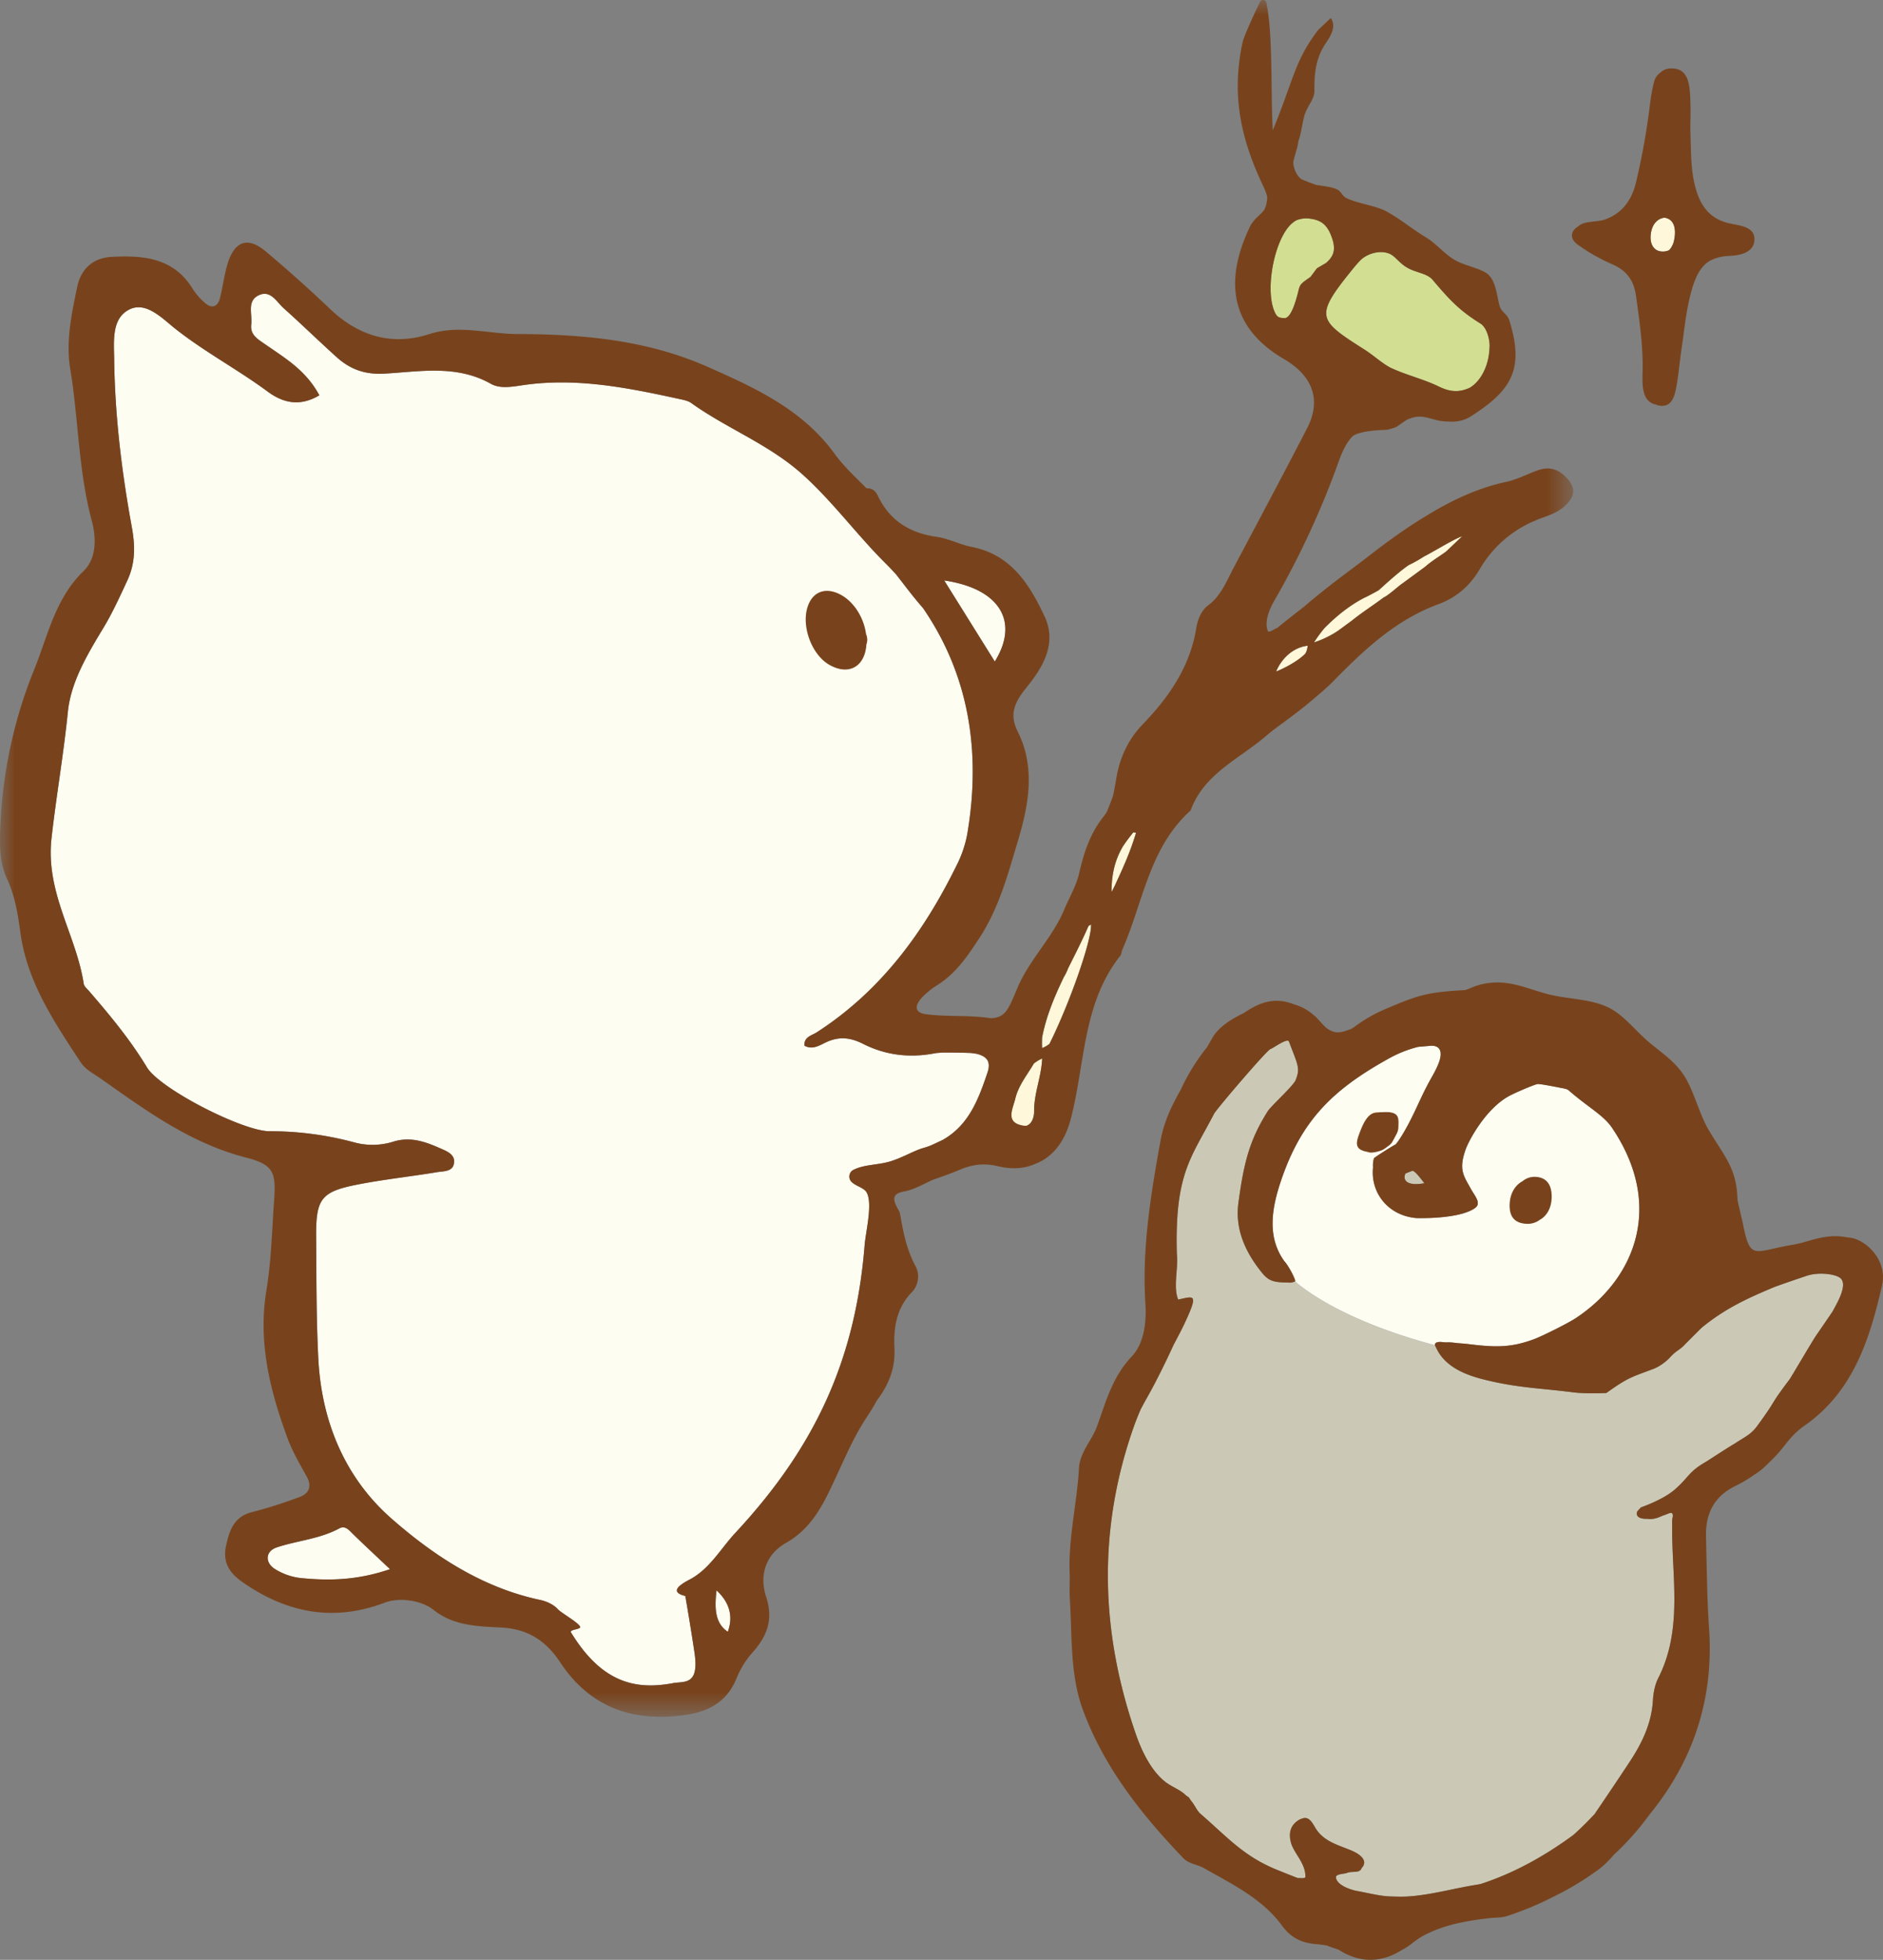
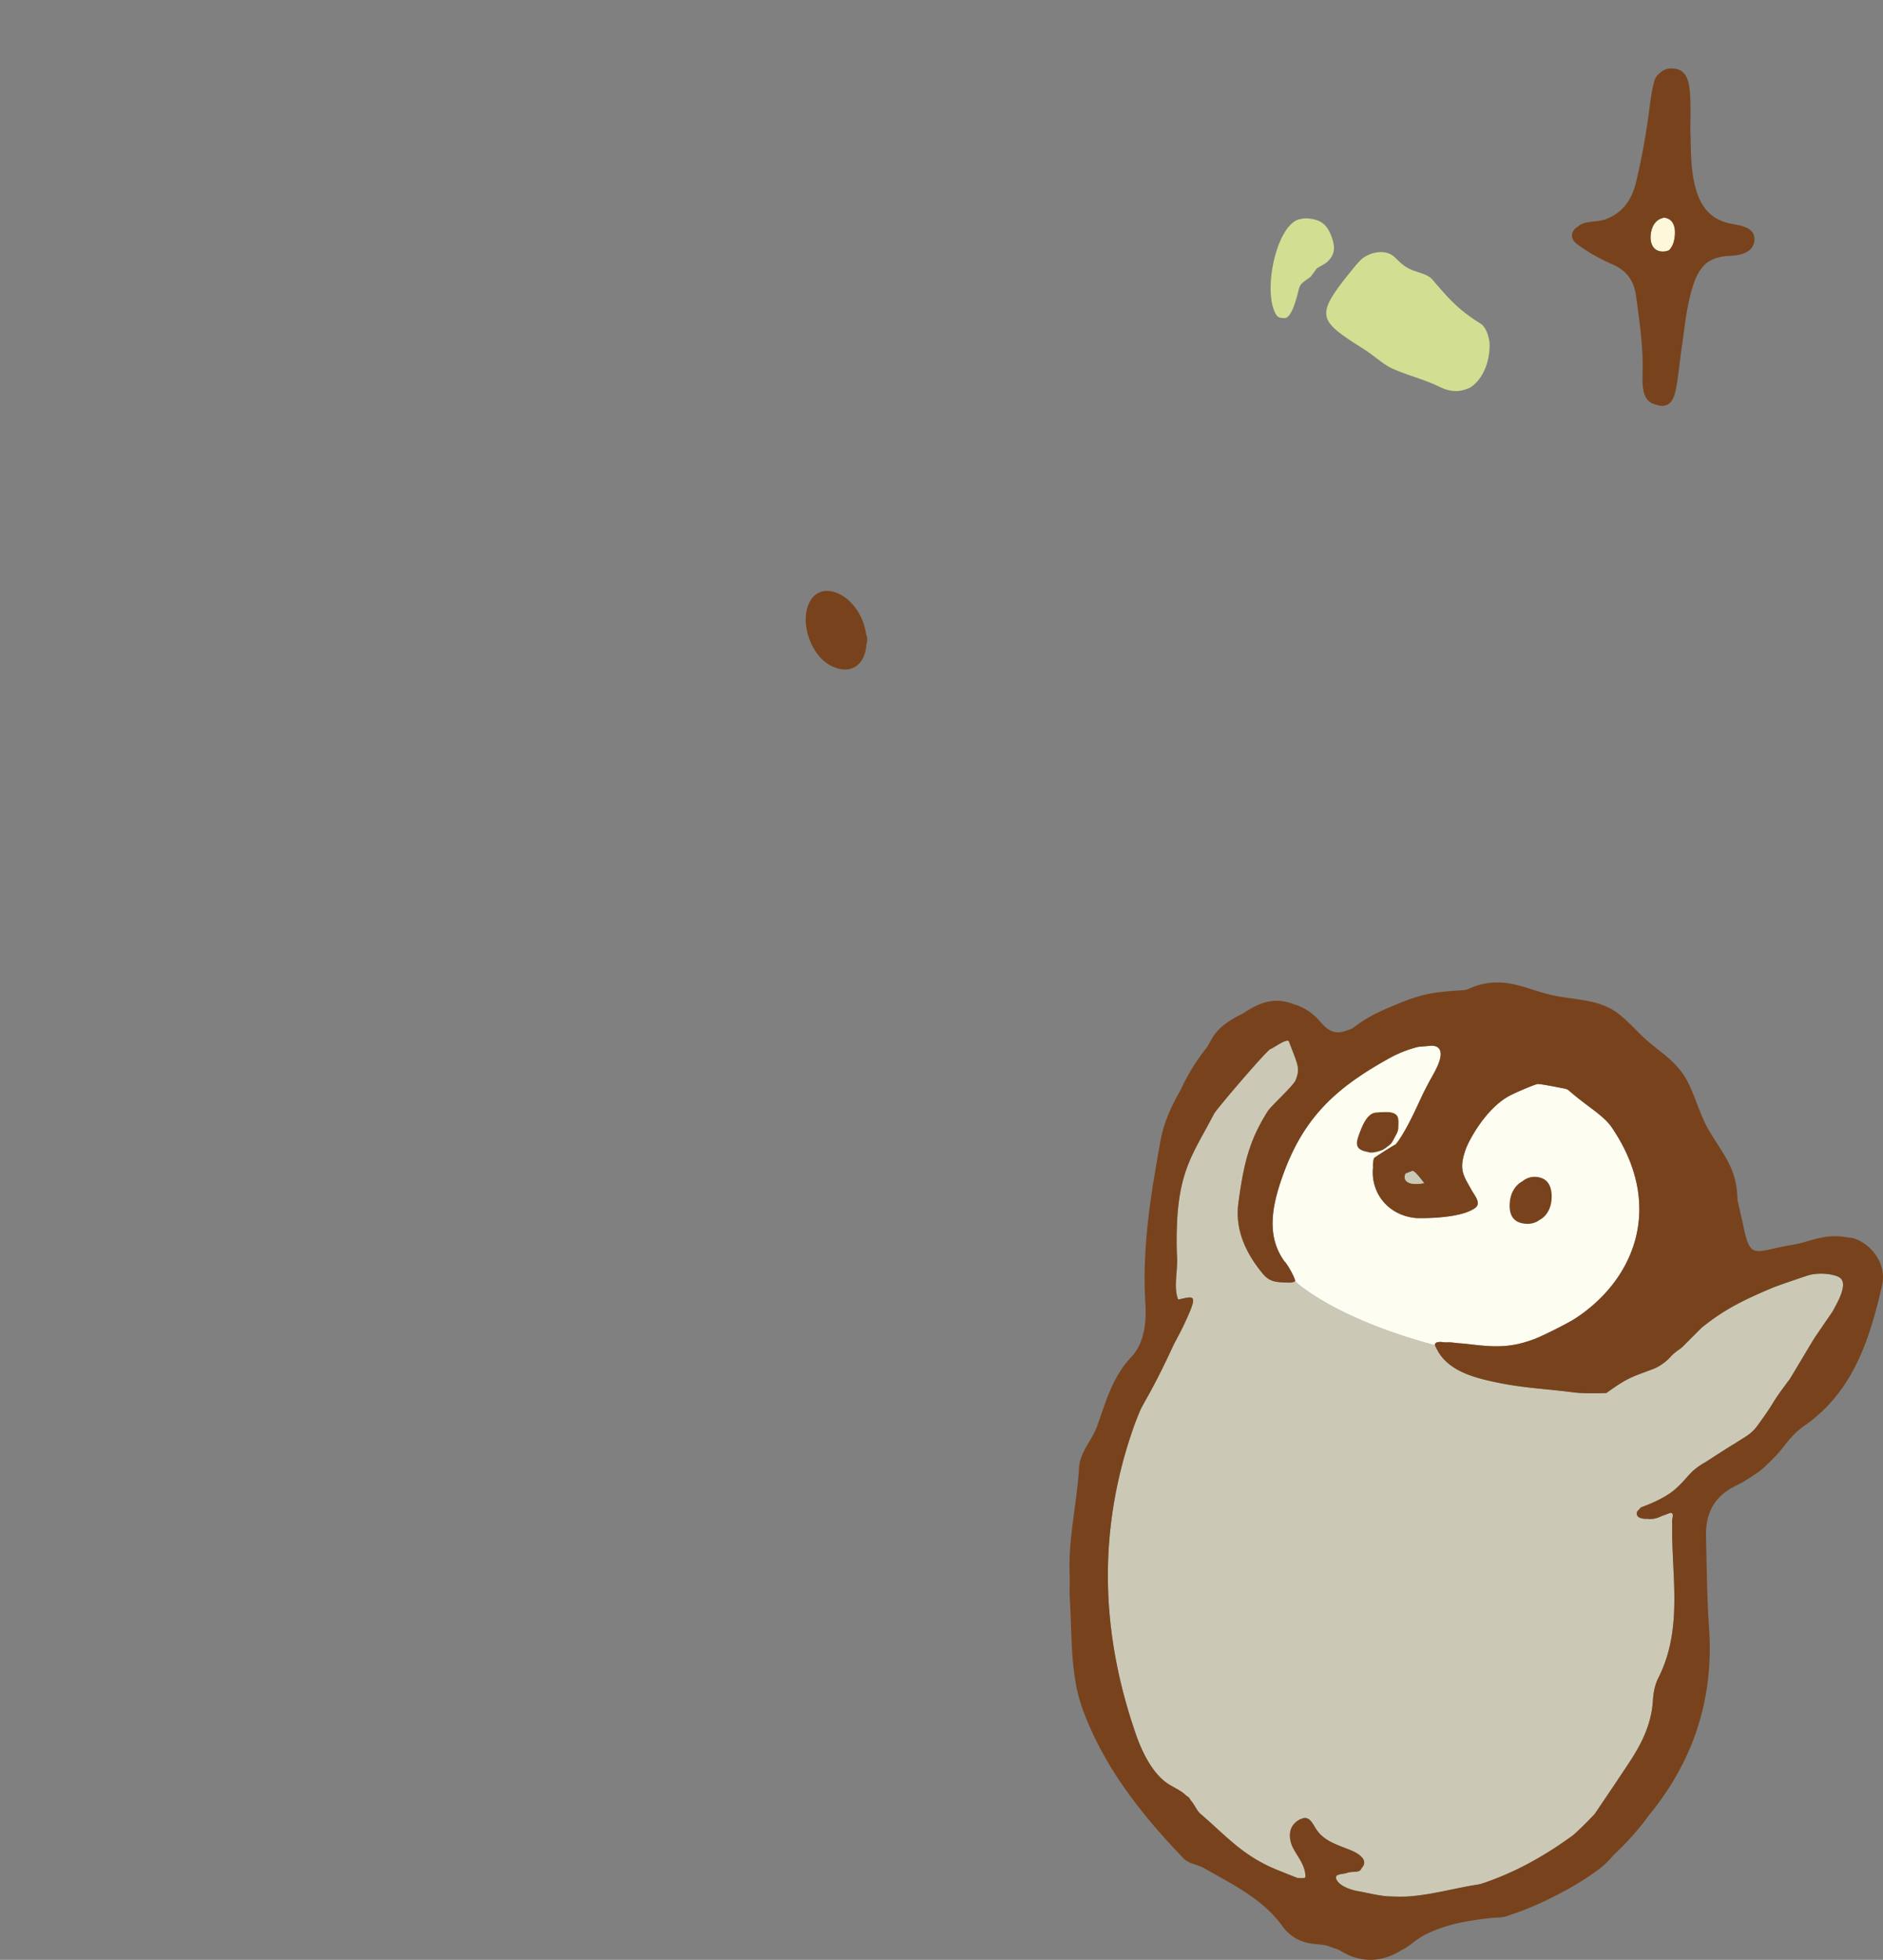
<svg xmlns="http://www.w3.org/2000/svg" xmlns:xlink="http://www.w3.org/1999/xlink" width="65.114" height="67.739" viewBox="0 0 65.114 67.739">
  <rect x="0" y="0" width="65.114" height="67.739" fill="#808080" stroke="none" />
  <defs>
    <path id="ljuoqmogya" d="M0 0h54.402v59.338H0z" />
  </defs>
  <g fill="none" fill-rule="evenodd">
    <path d="M46.743 9.342c.128-.158.238-.289.347-.39.273-.223.662-.297.94-.189.228.087.329.32.656.502.292.162.663.181.853.406.645.76.963 1.078 1.655 1.512.244.152.338.625.314.836-.02.608-.29 1.144-.68 1.382-.335.155-.647.165-1.06-.035-.541-.264-1.088-.386-1.633-.633-.3-.135-.605-.43-.945-.647-1.614-1.027-1.751-1.136-.447-2.744M44.819 10.35c-.058.19-.19.613-.38.645-.116-.01-.236.015-.322-.138-.414-.732-.061-2.612.565-3.14a.818.818 0 0 1 .14-.1.914.914 0 0 1 .479-.059c.408.05.606.237.75.638.145.406.09.643-.19.888-.02.016-.298.172-.317.188-.025.02-.21.288-.237.307-.452.311-.328.25-.488.771" fill="#D2DE91" />
-     <path d="M32.66 20.064c1.888.278 2.607 1.401 1.74 2.8-.584-.935-1.14-1.828-1.748-2.8h.008M10.374 54.54a2.137 2.137 0 0 1-.845-.295c-.381-.225-.357-.63.045-.762.713-.236 1.481-.288 2.159-.655.204-.111.336.06.473.194.375.366.759.722 1.281 1.215-1.157.394-2.134.403-3.113.304M25.168 56.399c-.468-.307-.454-.867-.39-1.43.412.379.6.86.39 1.43" fill="#FEFDF2" />
-     <path d="M34.15 37.066c-.323.957-.655 1.824-1.549 2.332-.14.067-.284.134-.429.2a3.25 3.25 0 0 1-.247.081c-.342.1-.76.36-1.186.476-.425.117-.855.093-1.227.28a.26.26 0 0 0-.058.423c.153.143.424.196.514.356.217.387-.033 1.363-.069 1.82-.32 4.007-1.742 7.014-4.47 9.947-.514.552-.893 1.256-1.586 1.616-.555.29-.555.463-.145.567 0 0 .178 1.017.318 1.96.17 1.146-.357.978-.752 1.053-1.32.247-2.47-.04-3.519-1.755-.066-.109.378-.097.311-.208-.1-.163-.65-.465-.77-.598-.15-.164-.39-.27-.615-.318-1.988-.424-3.652-1.515-5.124-2.802-1.62-1.419-2.428-3.365-2.54-5.537-.072-1.4-.064-2.805-.075-4.207-.01-1.334.17-1.569 1.487-1.82.893-.172 1.8-.27 2.697-.418.21-.035.511-.014.574-.267.082-.328-.212-.445-.455-.552-.524-.23-1.043-.423-1.643-.232a2.415 2.415 0 0 1-1.35.021 11.125 11.125 0 0 0-2.92-.385c-.915.004-3.787-1.458-4.242-2.21-.574-.95-1.27-1.789-1.988-2.62-.074-.085-.183-.174-.198-.273-.26-1.69-1.325-3.137-1.112-5.03.164-1.453.418-2.905.565-4.364.105-1.04.685-2 1.234-2.909.315-.523.561-1.07.817-1.619.291-.62.278-1.216.157-1.875-.348-1.902-.58-3.822-.606-5.759-.009-.639-.1-1.44.53-1.746.58-.283 1.135.315 1.584.67 1.015.801 2.157 1.405 3.193 2.17.491.363 1.077.553 1.787.13-.468-.875-1.202-1.295-1.877-1.767-.259-.18-.522-.323-.477-.688.043-.355-.169-.823.282-1.015.393-.166.595.241.836.456.621.556 1.218 1.14 1.838 1.697.465.418.973.604 1.65.566 1.23-.069 2.496-.316 3.68.353.321.182.746.1 1.122.044 1.832-.265 3.608.09 5.382.478.147.032.311.061.428.145 1.247.891 2.698 1.426 3.871 2.49 1.04.941 1.853 2.062 2.838 3.041.128.128.251.257.37.388.301.385.59.776.911 1.141l.031.04c1.557 2.27 2.016 4.916 1.516 7.816a3.993 3.993 0 0 1-.369 1.07c-1.138 2.314-2.626 4.34-4.832 5.762-.17.11-.444.153-.427.46.276.158.527-.01.745-.113.456-.215.844-.17 1.291.055.761.384 1.583.487 2.435.33l.09-.016.21-.017c.335 0 .67.001 1.003.016l.176.025c.333.083.517.248.383.645" fill="#FEFDF2" />
-     <path d="M35.76 38.408c0 .198-.066.42-.25.5a.52.52 0 0 1-.183-.011c-.562-.125-.303-.568-.218-.925.11-.46.413-.82.643-1.215.084-.065.178-.123.286-.172-.022.617-.282 1.195-.278 1.823M36.29 36.083a1.047 1.047 0 0 1-.254.143 3.764 3.764 0 0 1 0-.368c.143-.74.43-1.418.752-2.087.058-.093.106-.195.146-.3.24-.482.488-.965.707-1.466a.667.667 0 0 1 .088-.048c.022.569-.77 2.789-1.44 4.126M38.547 30.62l-.11.214c-.004-.692.155-1.177.398-1.587.1-.153.218-.31.355-.478a.38.38 0 0 1 .093.018c-.208.696-.471 1.255-.736 1.832M45.143 22.585c-.2.215-.638.477-1.015.625.24-.564.692-.85 1.09-.891a.626.626 0 0 1-.075.266M48 20.107c.008-.002.371-.337.706-.572l.04-.02c.177-.084.346-.184.506-.287.21-.096 1.051-.615 1.311-.692l-.558.529c-.246.178-.495.324-.724.525l-.79.58c-.086.047-.494.422-.639.478-.397.297-.72.495-1.108.806l-.466.342a3.399 3.399 0 0 1-.84.409 4.57 4.57 0 0 1 .36-.494c.408-.412.857-.778 1.376-1.048.176-.078.5-.262.5-.262" fill="#FFF7DA" />
    <path d="M63.615 44.158c-.197-.131-.75-.193-1.14-.061-.363.122-.748.252-1.109.383-.955.4-1.716.75-2.525 1.412-.04.04-.566.564-.606.607-.143.153-.286.192-.489.42a1.698 1.698 0 0 1-.549.387c-.798.304-.873.288-1.637.833-.02.015-.05.01-.077.01-.153.007-.728.023-1.078-.023-1.01-.132-1.756-.148-2.75-.365-.675-.147-1.51-.366-1.912-1.024a3.465 3.465 0 0 1-.123-.241c-3.534-.94-4.839-2.211-4.839-2.211-.003.024-.15.048-.15.048-.508-.01-.72-.012-.978-.325-.57-.694-.954-1.5-.829-2.43.184-1.372.377-2.16 1.013-3.168.121-.191.888-.877.967-1.08.162-.412.08-.506-.23-1.327-.055-.144-.539.226-.645.258-.162.08-1.865 2.077-1.945 2.233-.795 1.53-1.365 2.07-1.288 4.844.054.528-.134 1.14.044 1.58.553-.115.714-.23.232.805-.117.252-.25.497-.382.744a24.783 24.783 0 0 1-.938 1.864c-.07.125-.139.25-.204.375a9.588 9.588 0 0 0-.268.68c-1.227 3.533-1.12 7.043.098 10.555.218.626.554 1.302 1.048 1.669.208.155.507.263.676.44l.111.078c.024.04.05.077.075.115.097.1.207.347.312.438.967.837 1.517 1.502 2.74 1.98.075.029.57.23.645.253.088-.013.16.027.253-.023.033-.457-.39-.831-.49-1.183-.092-.316-.046-.61.257-.797a.445.445 0 0 1 .111-.05c.238-.1.354.124.467.315.28.472.791.59 1.244.783.407.173.56.399.357.61-.062.187-.307.096-.495.16-.092.047-.404.033-.392.162.025.26.491.426.73.468.297.054.593.128.893.167.054.008.107.013.161.017.21.01.417.015.623.01.834-.041 1.644-.282 2.471-.411l.124-.023c1.131-.368 2.196-.951 3.211-1.697.154-.138.302-.28.444-.423.096-.097.192-.196.287-.297.412-.607.823-1.214 1.226-1.828.421-.64.744-1.316.791-2.104.015-.26.068-.54.185-.77.858-1.691.462-3.49.48-5.253.001-.135-.01-.156.01-.27 0 0 .063-.232-.095-.177-.03.005-.156.06-.19.07-.108.028-.31.168-.583.127 0 0-.453.03-.349-.257l.126-.14c.057-.022.726-.246 1.151-.597.532-.463.483-.625 1.103-.98.12-.075.855-.555.981-.62.31-.212.558-.303.783-.611.761-1.041.348-.587 1.128-1.623.09-.137.804-1.351.898-1.485l.576-.84c.157-.292.572-.974.253-1.186" fill="#CBC9B6" />
    <path d="M49.617 46.483c.01-.157.324-.082.382-.085.157-.009.257.01.412.027.117.006.316.025.426.04.913.11 1.443.115 2.26-.197.295-.119 1.119-.528 1.39-.706 2.049-1.347 3.08-3.892 1.254-6.585-.296-.438-.828-.706-1.485-1.282-.074-.065-.181-.074-.277-.093-.25-.05-.747-.146-.816-.133-.182.046-.811.318-1.002.426-.801.451-1.37 1.531-1.473 1.82-.261.723-.074.921.184 1.392.124.227.364.48.138.645-.55.4-2.026.35-2.026.35-.985-.082-1.596-.877-1.504-1.749a.891.891 0 0 1 .033-.322c.038-.042.73-.48.738-.468.137-.136.374-.562.469-.743.297-.57.407-.887.714-1.453.149-.273.547-.898.313-1.14-.108-.112-.31-.078-.31-.078-.033.005-.377.03-.411.038a4.115 4.115 0 0 0-1.055.43c-1.9 1.06-2.965 2.121-3.661 4.156-.343 1.003-.5 1.983.104 2.82.149.154.41.671.368.691 0 0 1.305 1.271 4.839 2.211a.054.054 0 0 1-.004-.012" fill="#FEFDF2" />
    <path d="M57.895 8.276a.706.706 0 0 1-.173.368.473.473 0 0 1-.209.05c-.314.009-.449-.24-.435-.53.016-.31.159-.593.472-.64a.453.453 0 0 1 .049.008c.325.074.357.438.296.744" fill="#FFF7DA" />
    <path d="M49.254 40.897c-.667.118-.743-.15-.653-.336 0 0 .161-.066.232-.09.071-.024.236.185.421.426" fill="#CBC9B6" />
    <g>
      <mask id="obz2q1fdib" fill="#fff">
        <use xlink:href="#ljuoqmogya" />
      </mask>
-       <path d="M48 20.107c.008-.002.371-.337.706-.572l.04-.02c.177-.084.346-.184.506-.287.21-.096 1.051-.615 1.311-.692l-.558.529c-.246.178-.495.324-.724.525l-.79.58c-.086.047-.494.422-.639.478-.397.297-.72.495-1.108.806l-.466.342a3.399 3.399 0 0 1-.84.409 4.57 4.57 0 0 1 .36-.494c.408-.412.857-.778 1.376-1.048.176-.078.5-.262.5-.262m-2.53 2.184c-.202.215-.639.477-1.016.625.24-.564.692-.85 1.09-.891a.63.63 0 0 1-.075.266m-6.596 8.034-.109.215c-.005-.691.154-1.177.396-1.587.102-.152.22-.31.355-.477a.303.303 0 0 1 .094.018c-.208.696-.47 1.254-.736 1.83m-2.258 5.465a1.036 1.036 0 0 1-.254.143 4.103 4.103 0 0 1 .001-.368c.143-.74.43-1.418.751-2.087.06-.094.106-.195.147-.3.24-.482.488-.965.706-1.466a.824.824 0 0 1 .088-.048c.023.569-.769 2.789-1.439 4.126m-.53 2.325c.002.198-.066.42-.249.499a.49.49 0 0 1-.183-.01c-.563-.125-.304-.568-.218-.925.11-.46.413-.82.643-1.215.083-.065.177-.123.286-.172-.023.617-.283 1.195-.279 1.823m-1.61-1.342c-.322.958-.654 1.824-1.548 2.333a24.23 24.23 0 0 1-.429.199c-.079.03-.16.057-.247.082-.342.098-.76.358-1.186.475-.425.118-.856.093-1.227.279a.26.26 0 0 0-.058.424c.153.144.424.196.514.357.217.387-.033 1.362-.069 1.818-.32 4.009-1.742 7.015-4.47 9.948-.514.553-.894 1.256-1.586 1.616-.555.29-.556.463-.145.567 0 0 .178 1.017.318 1.96.17 1.147-.357.979-.752 1.053-1.32.247-2.47-.04-3.519-1.755-.066-.11.378-.097.311-.207-.1-.164-.65-.466-.77-.6-.15-.163-.39-.27-.615-.317-1.988-.424-3.653-1.514-5.124-2.802-1.622-1.42-2.429-3.364-2.54-5.536-.072-1.4-.064-2.805-.075-4.208-.01-1.334.17-1.568 1.487-1.821.893-.171 1.8-.268 2.697-.417.21-.034.511-.014.574-.267.082-.328-.212-.445-.455-.552-.524-.231-1.043-.423-1.643-.232a2.415 2.415 0 0 1-1.35.02 11.124 11.124 0 0 0-2.92-.383c-.915.003-3.787-1.46-4.242-2.211-.574-.95-1.27-1.788-1.988-2.62-.074-.085-.183-.173-.198-.272-.26-1.692-1.325-3.138-1.112-5.032.164-1.452.418-2.904.565-4.362.105-1.042.685-2.001 1.234-2.91.315-.523.561-1.07.817-1.618.291-.622.278-1.217.157-1.876-.348-1.902-.58-3.822-.606-5.76-.009-.638-.1-1.438.53-1.745.58-.282 1.135.315 1.583.669 1.015.802 2.157 1.406 3.194 2.172.491.362 1.077.552 1.787.128-.468-.874-1.202-1.293-1.877-1.765-.259-.181-.523-.323-.477-.69.043-.353-.17-.822.282-1.013.393-.167.595.24.836.456.621.555 1.218 1.139 1.838 1.696.465.419.973.605 1.65.567 1.23-.07 2.495-.317 3.68.352.321.182.746.099 1.122.045 1.832-.266 3.608.089 5.381.477.148.032.311.06.43.145 1.246.892 2.697 1.426 3.87 2.489 1.04.943 1.853 2.063 2.838 3.043.128.127.251.257.37.387.301.385.59.776.911 1.14l.031.04c1.557 2.27 2.016 4.917 1.516 7.818a3.987 3.987 0 0 1-.369 1.069c-1.138 2.315-2.626 4.339-4.832 5.762-.17.11-.444.154-.428.46.277.158.528-.011.745-.113.457-.215.845-.171 1.292.055.761.384 1.583.487 2.434.33l.091-.016.21-.016c.335-.001.67 0 1.003.015l.176.026c.333.082.516.247.383.644m-8.982 19.333c-.467-.307-.453-.867-.39-1.43.413.379.6.86.39 1.43M10.374 54.54a2.142 2.142 0 0 1-.846-.296c-.38-.225-.357-.63.046-.762.713-.236 1.481-.288 2.158-.655.205-.111.337.06.474.194.374.366.76.722 1.28 1.215-1.156.394-2.134.403-3.112.304M32.66 20.065c1.888.278 2.607 1.4 1.74 2.8-.584-.935-1.14-1.828-1.748-2.8h.008m12.16-9.715c-.06.19-.19.613-.38.645-.117-.01-.237.015-.324-.138-.413-.731-.06-2.612.566-3.141a.897.897 0 0 1 .141-.1.92.92 0 0 1 .477-.058c.408.05.607.238.75.639.146.405.09.642-.189.887-.019.016-.299.172-.317.189-.026.019-.21.287-.237.306-.453.312-.328.249-.488.77m1.923-1.007c.128-.158.238-.29.347-.39.273-.223.663-.297.941-.19.227.089.33.32.656.503.291.163.662.182.853.406.644.76.962 1.078 1.655 1.512.243.153.337.625.313.837-.02.608-.289 1.144-.679 1.38-.336.156-.647.167-1.059-.033-.543-.264-1.09-.387-1.635-.634-.3-.135-.605-.43-.944-.646-1.615-1.027-1.75-1.136-.448-2.745m7.434 7.178c-.302-.328-.623-.401-1.018-.258-.355.128-.697.31-1.062.39-1.02.22-1.929.656-2.783 1.183-.749.447-1.454.97-2.145 1.51-.064.05-.129.098-.194.147-.629.469-1.27.95-1.876 1.474-.312.24-.627.489-.945.747-.067.006-.227.152-.307.109-.134-.325.046-.757.204-1.033a29.468 29.468 0 0 0 2.24-4.833c.12-.337.264-.651.48-.874.25-.213 1.151-.224 1.16-.223.023.004.322-.072.388-.122.052-.04.286-.201.338-.231.383-.164.535-.118.964 0 .153.043.303.062.451.062.27.025.542-.02.787-.175 1.391-.887 1.873-1.615 1.332-3.324-.075-.236-.262-.252-.338-.511-.1-.35-.117-.936-.498-1.147-.32-.177-.742-.244-1.056-.43-.37-.221-.63-.561-1-.784-.448-.271-.868-.62-1.325-.874-.398-.223-.99-.276-1.405-.472-.168-.08-.177-.237-.348-.311-.214-.092-.468-.108-.707-.15a6.197 6.197 0 0 1-.519-.201.706.706 0 0 1-.188-.244.865.865 0 0 1-.084-.345c.024-.117.065-.26.117-.436.03-.096.046-.197.062-.297.08-.186.151-.696.205-.871.111-.36.346-.557.346-.852 0-.484.008-.987.311-1.52.118-.21.512-.645.253-1.001-.05.054-.426.403-.426.403-.817 1.059-.852 1.715-1.577 3.476-.075-1.301.011-3.315-.223-4.41-.023-.11-.172-.126-.22-.026-.203.424-.556 1.178-.605 1.409-.384 1.797-.069 3.306.718 4.96.066.14.113.26.135.369a.976.976 0 0 1-.099.447 1.052 1.052 0 0 1-.13.145c-.139.128-.285.269-.364.435-.9 1.878-.685 3.493 1.171 4.577.97.566 1.322 1.392.801 2.398-.83 1.607-1.682 3.204-2.53 4.803-.144.268-.265.55-.429.805a4.861 4.861 0 0 1-.18.246 1.684 1.684 0 0 1-.27.255c-.25.185-.372.494-.42.79-.216 1.337-.945 2.39-1.85 3.327a3.376 3.376 0 0 0-.489.645l-.014.027a3.497 3.497 0 0 0-.398 1.118c-.042.227-.076.462-.13.688a9.377 9.377 0 0 1-.216.556 1.256 1.256 0 0 1-.104.15c-.47.585-.686 1.254-.848 1.96-.102.447-.342.84-.516 1.258-.412.99-1.213 1.737-1.625 2.723-.33.792-.426 1.003-.906 1.038-.75-.12-1.512-.041-2.26-.142-.416-.056-.363-.32-.143-.56.153-.165.334-.313.525-.432.654-.408 1.05-.991 1.475-1.641.685-1.05.991-2.227 1.33-3.355.357-1.186.627-2.515-.002-3.77-.286-.57-.154-.97.278-1.504.542-.67 1.106-1.512.642-2.497-.526-1.116-1.166-2.13-2.522-2.392-.407-.08-.79-.288-1.199-.346-.934-.133-1.629-.555-2.042-1.425-.062-.13-.173-.267-.388-.253-.382-.385-.782-.751-1.097-1.184-1.128-1.552-2.765-2.293-4.422-3.025-2.09-.923-4.322-1.118-6.563-1.124-1.01-.003-2.006-.331-3.045.004-1.287.415-2.45.069-3.44-.885a48.458 48.458 0 0 0-2.205-1.97c-.613-.52-1.077-.375-1.32.409-.123.397-.167.817-.273 1.22-.077.29-.284.345-.507.153a2.298 2.298 0 0 1-.443-.511C5.988 8.898 4.93 8.82 3.852 8.879c-.61.034-1.047.387-1.183 1.039-.195.932-.396 1.887-.242 2.82.29 1.75.281 3.54.748 5.266.162.6.161 1.303-.284 1.732-.99.956-1.234 2.242-1.714 3.42A16.06 16.06 0 0 0 .018 28.46c-.032.645-.054 1.315.22 1.905.281.602.38 1.226.466 1.863.232 1.709 1.166 3.09 2.08 4.482.17.26.45.397.698.57 1.571 1.108 3.11 2.24 5.035 2.733.967.248 1.03.523.958 1.525-.072 1.02-.095 2.052-.262 3.058-.297 1.795.122 3.466.73 5.115.168.458.422.887.66 1.318.195.354.08.596-.258.719-.533.195-1.074.377-1.624.513-.634.158-.79.639-.906 1.176-.12.558.114.927.566 1.244 1.528 1.07 3.153 1.386 4.926.712.5-.19 1.268-.083 1.684.25.691.554 1.525.568 2.337.61.935.048 1.553.462 2.047 1.208 1.035 1.565 2.525 2.073 4.337 1.812.808-.117 1.424-.46 1.753-1.252a3.05 3.05 0 0 1 .527-.87c.52-.574.765-1.151.502-1.955-.245-.745-.022-1.468.692-1.871.936-.528 1.337-1.442 1.744-2.32.32-.688.62-1.387 1.037-2.013.128-.191.246-.384.352-.58.43-.575.646-1.134.611-1.824-.035-.688.068-1.363.581-1.904a.78.78 0 0 0 .131-.953c-.42-.791-.485-1.754-.542-1.854-.194-.341-.33-.607.165-.696.346-.062.66-.252.984-.398.321-.113.643-.226.957-.36a2.339 2.339 0 0 1 .528-.154l.075-.01.046-.005c.208-.017.423 0 .658.056.507.12.946.079 1.314-.095.582-.226.992-.762 1.193-1.514.508-1.908.403-4.005 1.72-5.668.043-.056.042-.145.072-.214.72-1.634.926-3.521 2.36-4.806.457-1.264 1.66-1.767 2.586-2.558.082-.07.166-.138.25-.206.508-.376 1.024-.747 1.496-1.161.214-.177.422-.361.616-.558 1.07-1.09 2.154-2.106 3.614-2.644.623-.23 1.09-.628 1.44-1.22a3.981 3.981 0 0 1 1.805-1.626c.031-.014.064-.027.096-.04.07-.03.14-.06.212-.086l.11-.041c.258-.093.515-.193.727-.397.33-.316.39-.59.052-.956" fill="#78431C" mask="url(#obz2q1fdib)" />
    </g>
    <path d="M28.674 22.976c.657.378 1.217.087 1.284-.667l.001-.03a.48.48 0 0 0-.011-.361c-.08-.603-.453-1.172-.954-1.401-.494-.224-.91-.041-1.071.47-.213.679.152 1.644.751 1.989M52.767 42.298a.698.698 0 0 0 .477-.135c.257-.14.416-.435.413-.815-.003-.39-.167-.662-.585-.673a.65.65 0 0 0-.424.152c-.257.137-.426.418-.444.782-.019.397.132.662.563.689M47.82 39.74c.055-.03.147-.1.216-.152a.434.434 0 0 0 .123-.143l.134-.25a.535.535 0 0 0 .063-.234c.01-.302.031-.485-.336-.522a3.922 3.922 0 0 0-.438.015c-.304.026-.465.424-.59.764-.133.357-.098.53.314.599.114.062.435-.034.514-.077M57.895 8.276a.706.706 0 0 1-.173.368.473.473 0 0 1-.209.05c-.314.009-.449-.24-.435-.53.016-.31.159-.593.472-.64a.453.453 0 0 1 .049.008c.325.074.357.438.296.744m.712-1.877c-.147-.6-.128-1.203-.155-1.877 0-.347.018-.764-.005-1.18-.023-.42-.067-.936-.576-.974-.209-.016-.35.04-.45.138a.55.55 0 0 0-.224.325 5.878 5.878 0 0 0-.142.78 24.475 24.475 0 0 1-.48 2.683c-.138.58-.423.979-.874 1.206a1.76 1.76 0 0 1-.23.097c-.295.084-.705.038-.893.226-.276.16-.305.428-.021.633.366.263.767.494 1.181.672.507.218.761.558.836 1.106.119.864.247 1.72.226 2.599-.01.447-.04 1.052.464 1.152a.5.5 0 0 0 .151.04c.427.044.504-.384.564-.716.074-.41.105-.826.167-1.238.095-.636.152-1.282.314-1.901.115-.442.265-.875.611-1.121.188-.116.42-.19.708-.202.033-.002.066-.004.099-.008.363-.021.762-.142.79-.528.035-.471-.484-.51-.838-.585-.735-.156-1.055-.647-1.223-1.327" fill="#78431C" />
    <path d="M49.254 40.897c-.667.118-.743-.15-.653-.336 0 0 .161-.066.232-.09.071-.024.236.185.421.426m14.108 4.446-.576.84c-.094.135-.808 1.35-.898 1.486-.78 1.035-.367.581-1.128 1.623-.224.307-.474.398-.783.61-.126.065-.86.545-.98.62-.62.355-.572.518-1.103.98-.426.351-1.095.576-1.15.6l-.128.137c-.104.288.35.257.35.257.273.041.475-.099.582-.127.035-.008.16-.065.19-.07.16-.054.095.18.095.18-.02.111-.009.133-.01.267-.017 1.763.378 3.563-.48 5.254-.117.23-.169.51-.185.77-.046.787-.37 1.463-.79 2.104-.403.613-.815 1.22-1.227 1.828-.095.1-.19.2-.287.297-.142.143-.29.284-.444.422-1.015.746-2.079 1.33-3.21 1.697a4.549 4.549 0 0 1-.125.023c-.826.13-1.637.371-2.47.412a8.677 8.677 0 0 1-.624-.01 4.393 4.393 0 0 1-.16-.017c-.3-.04-.596-.114-.895-.167-.238-.043-.704-.208-.729-.468-.012-.129.3-.116.392-.16.188-.067.433.024.495-.163.203-.21.051-.437-.357-.61-.453-.19-.965-.31-1.243-.783-.113-.19-.23-.414-.468-.315a.445.445 0 0 0-.11.05c-.304.188-.35.482-.259.798.101.351.524.725.491 1.183-.093.05-.165.01-.253.023-.076-.023-.57-.224-.645-.254-1.223-.477-1.772-1.142-2.74-1.98-.105-.09-.215-.338-.312-.438l-.075-.115c-.038-.025-.073-.052-.11-.078-.169-.177-.469-.285-.677-.439-.494-.368-.83-1.043-1.047-1.67-1.22-3.512-1.325-7.022-.098-10.554.08-.23.17-.456.267-.68.065-.126.133-.25.204-.376.345-.603.645-1.232.94-1.864.13-.247.263-.492.38-.744.482-1.035.321-.92-.23-.805-.18-.439.008-1.052-.046-1.58-.077-2.773.494-3.313 1.288-4.844.081-.155 1.784-2.15 1.946-2.233.105-.032.59-.4.643-.258.311.822.394.916.231 1.33-.079.2-.846.887-.967 1.078-.635 1.007-.828 1.795-1.013 3.17-.124.93.26 1.733.83 2.428.256.313.47.314.978.324 0 0 .146-.023.15-.048.042-.02-.219-.537-.369-.69-.603-.838-.447-1.818-.104-2.82.696-2.036 1.762-3.098 3.661-4.157a4.107 4.107 0 0 1 1.056-.43c.034-.009.378-.033.41-.038 0 0 .203-.034.31.077.235.243-.164.867-.312 1.141-.307.565-.417.882-.715 1.453-.094.18-.33.607-.468.743-.008-.012-.7.426-.739.468a.888.888 0 0 0-.033.322c-.09.872.52 1.667 1.504 1.748 0 0 1.477.05 2.027-.35.225-.164-.015-.418-.139-.644-.257-.47-.445-.669-.184-1.393.104-.288.673-1.368 1.474-1.819.191-.108.82-.38 1.001-.426.07-.013.568.083.816.133.096.02.204.028.277.093.657.576 1.19.844 1.486 1.282 1.825 2.693.794 5.238-1.255 6.585-.27.178-1.094.587-1.389.706-.818.312-1.347.306-2.26.196a7.244 7.244 0 0 0-.426-.039c-.155-.018-.255-.036-.413-.027-.058.003-.37-.072-.38.085-.003.02.115.237.125.253.402.66 1.237.878 1.911 1.025.995.217 1.74.232 2.752.364.35.046.924.03 1.078.025.025 0 .055.003.076-.012.765-.544.84-.529 1.637-.833.178-.067.423-.244.55-.386.203-.229.345-.267.488-.42.04-.044.566-.566.607-.607.808-.662 1.57-1.013 2.525-1.412.36-.13.745-.262 1.11-.384.39-.132.941-.07 1.138.061.32.213-.096.894-.253 1.186m.543-2.569a2.166 2.166 0 0 0-.807-.017c-.272.042-.537.128-.805.202a4.573 4.573 0 0 1-.329.07c-1.329.221-1.437.572-1.699-.757-.007-.037-.183-.775-.184-.812-.02-1.094-.482-1.529-1-2.414-.304-.517-.495-1.278-.79-1.78-.345-.585-.843-.875-1.33-1.297-.423-.367-.82-.885-1.319-1.135-.589-.297-1.326-.295-1.973-.439-.654-.146-1.217-.436-1.877-.437-.682-.002-1.002.256-1.15.264-1.233.07-1.549.148-2.687.634-.066.027-.13.057-.195.087l-.026.011c-.298.14-.589.307-.867.516a1.002 1.002 0 0 1-.159.1c-.302.11-.528.194-.833-.035-.13-.099-.337-.378-.457-.457a1.746 1.746 0 0 0-.677-.367c-.592-.228-1.095-.134-1.735.306-.438.212-.875.48-1.097.88a9.143 9.143 0 0 1-.175.303 7.072 7.072 0 0 0-.91 1.477c-.314.545-.578 1.113-.693 1.747-.338 1.862-.646 3.737-.523 5.642.043.678-.06 1.385-.477 1.825-.668.706-.888 1.555-1.193 2.401-.179.495-.595.898-.627 1.45-.07 1.248-.387 2.476-.318 3.737 0 .265-.014.531.002.795.081 1.284.003 2.605.45 3.823.73 1.984 2.025 3.618 3.476 5.13.19.196.484.214.71.342.981.558 2.024 1.055 2.71 2 .301.414.685.585 1.15.626.14.012.275.026.407.055.12.046.243.09.371.131.026.014.051.027.077.043.72.441 1.447.4 2.103-.01.126-.064.252-.143.376-.242.121-.096.245-.18.372-.255.726-.395 1.525-.53 2.347-.623.187-.02.385-.008.56-.065a10.972 10.972 0 0 0 1.642-.685 10.125 10.125 0 0 0 1.526-.923c.203-.148.378-.332.547-.526a9.21 9.21 0 0 0 1.203-1.354c1.513-1.843 2.248-3.988 2.078-6.458-.073-1.06-.08-2.12-.106-3.18-.019-.796.286-1.388 1.024-1.747.23-.11.443-.24.646-.385.167-.099.32-.228.46-.372.225-.207.434-.436.625-.686.181-.238.402-.464.647-.634 1.688-1.175 2.258-2.989 2.683-4.837.22-.95-.658-1.666-1.174-1.668" fill="#78431C" />
  </g>
</svg>